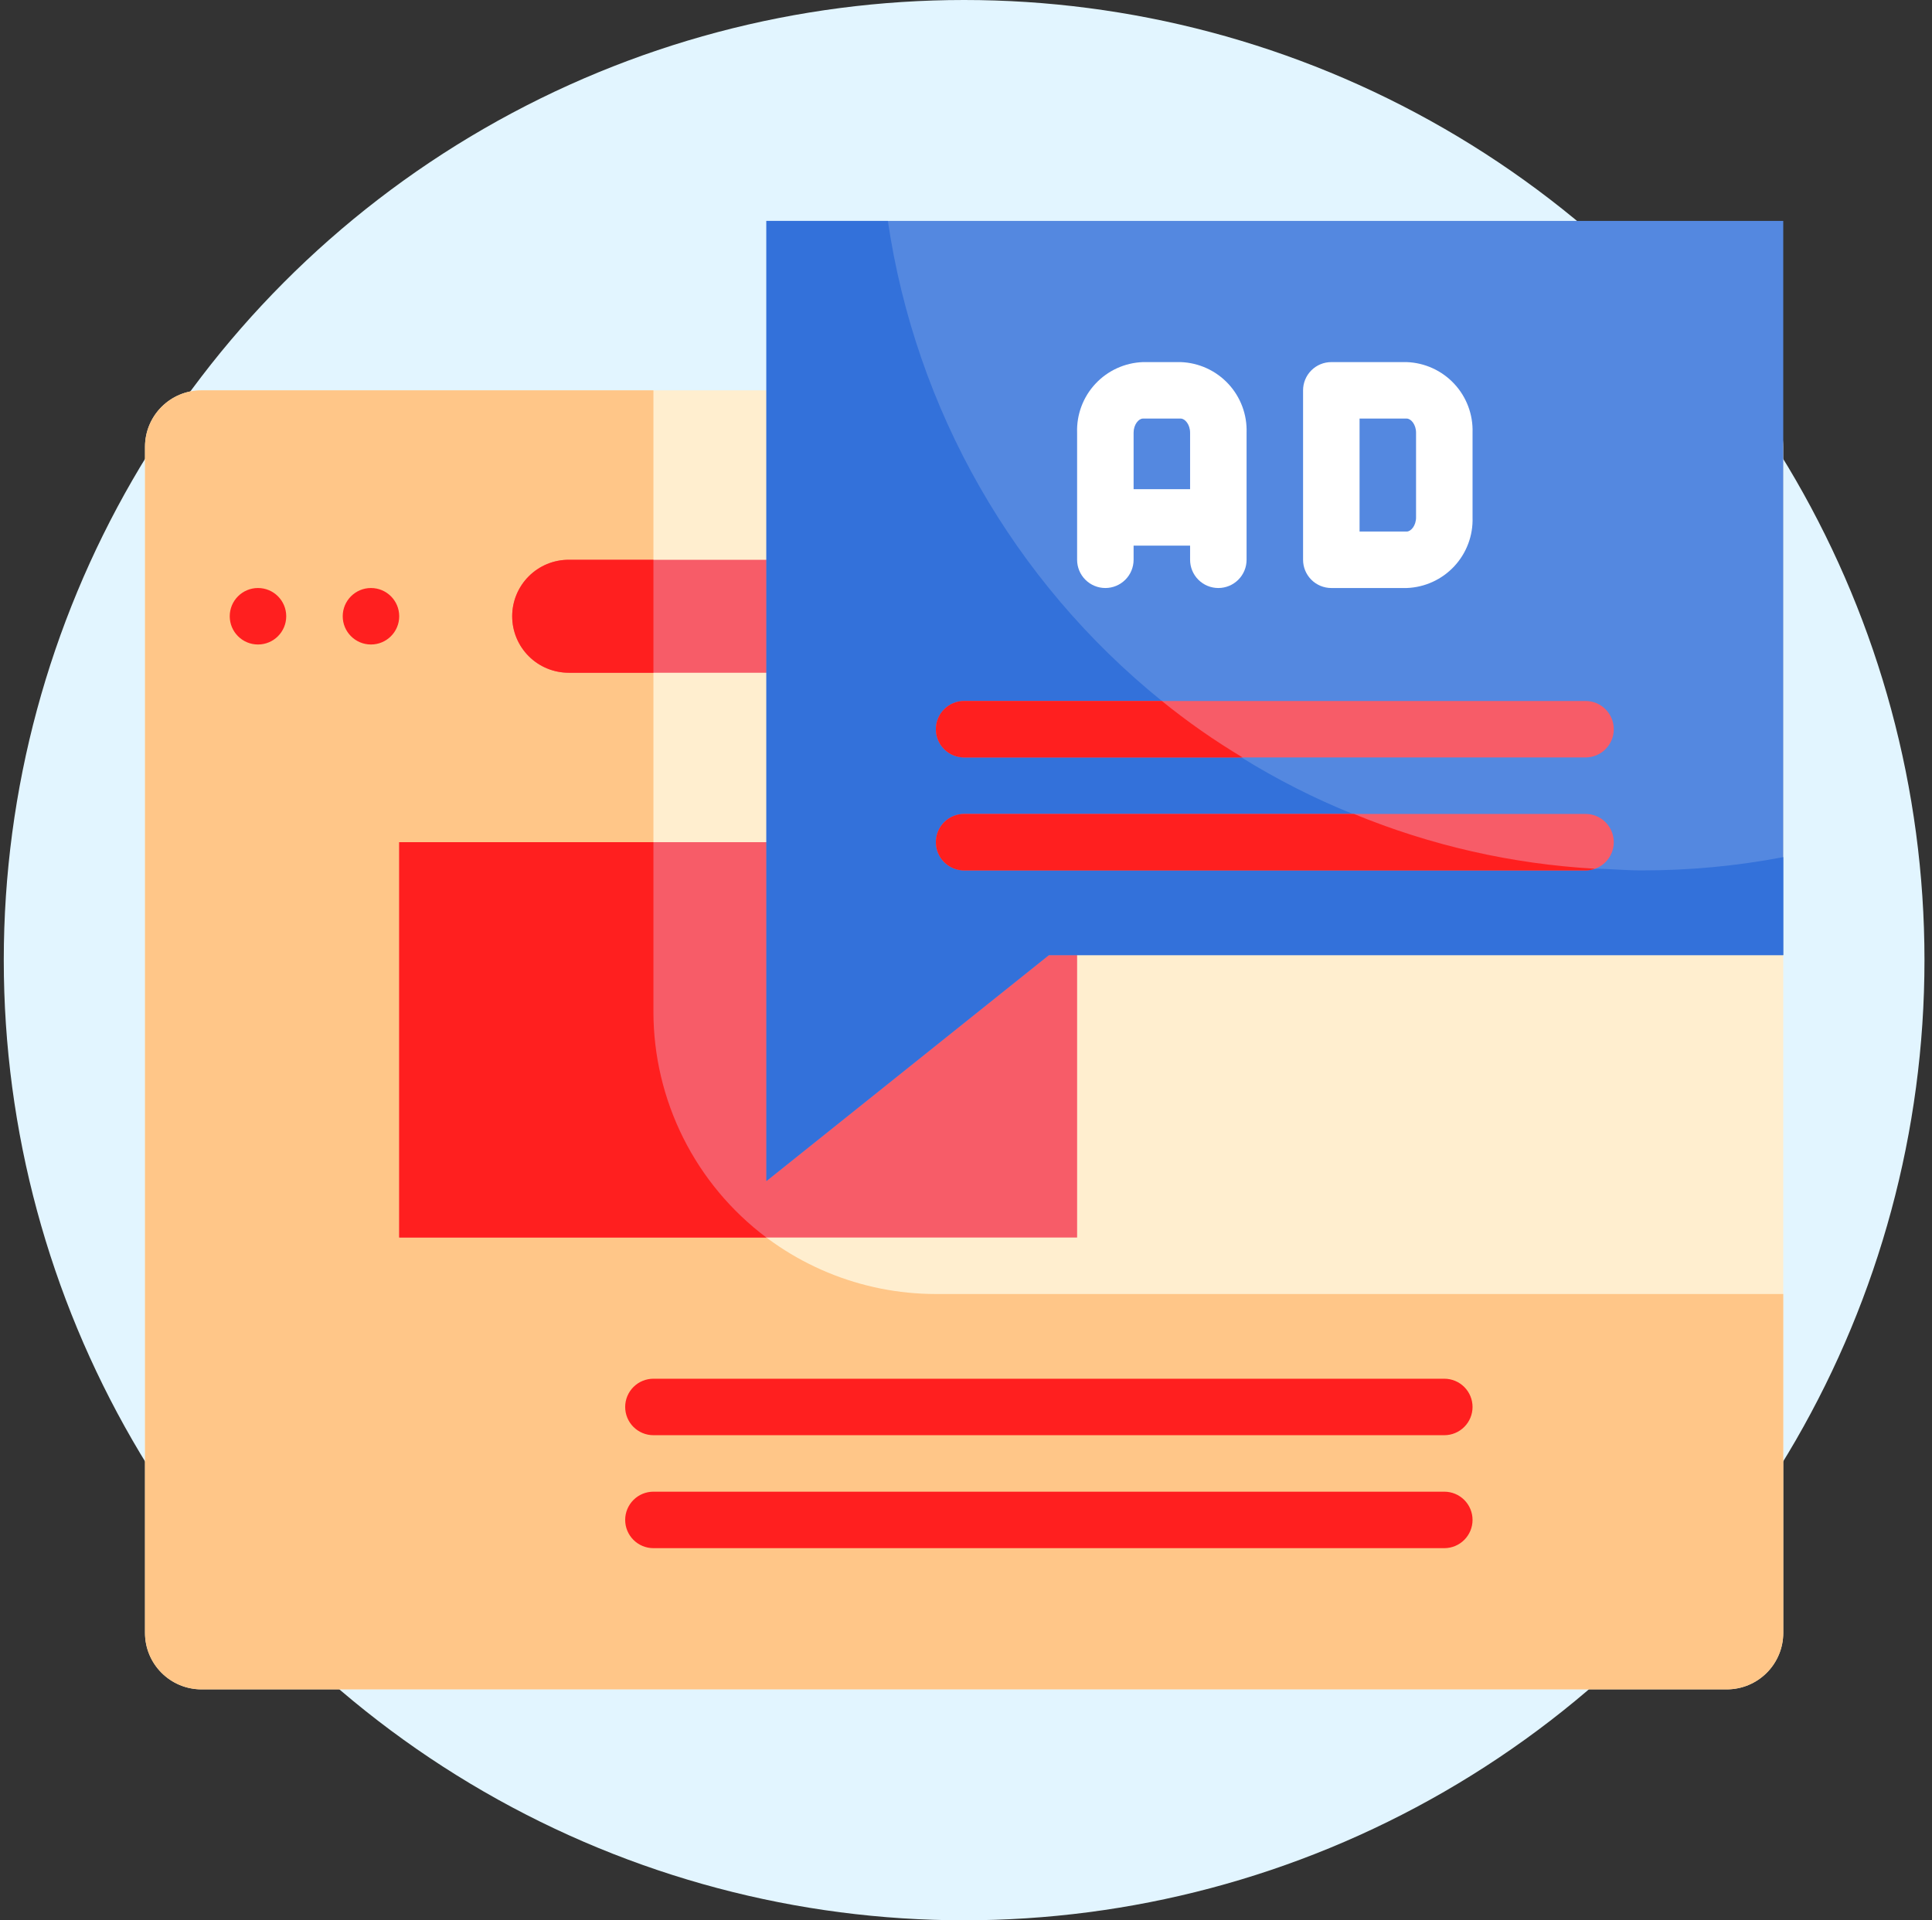
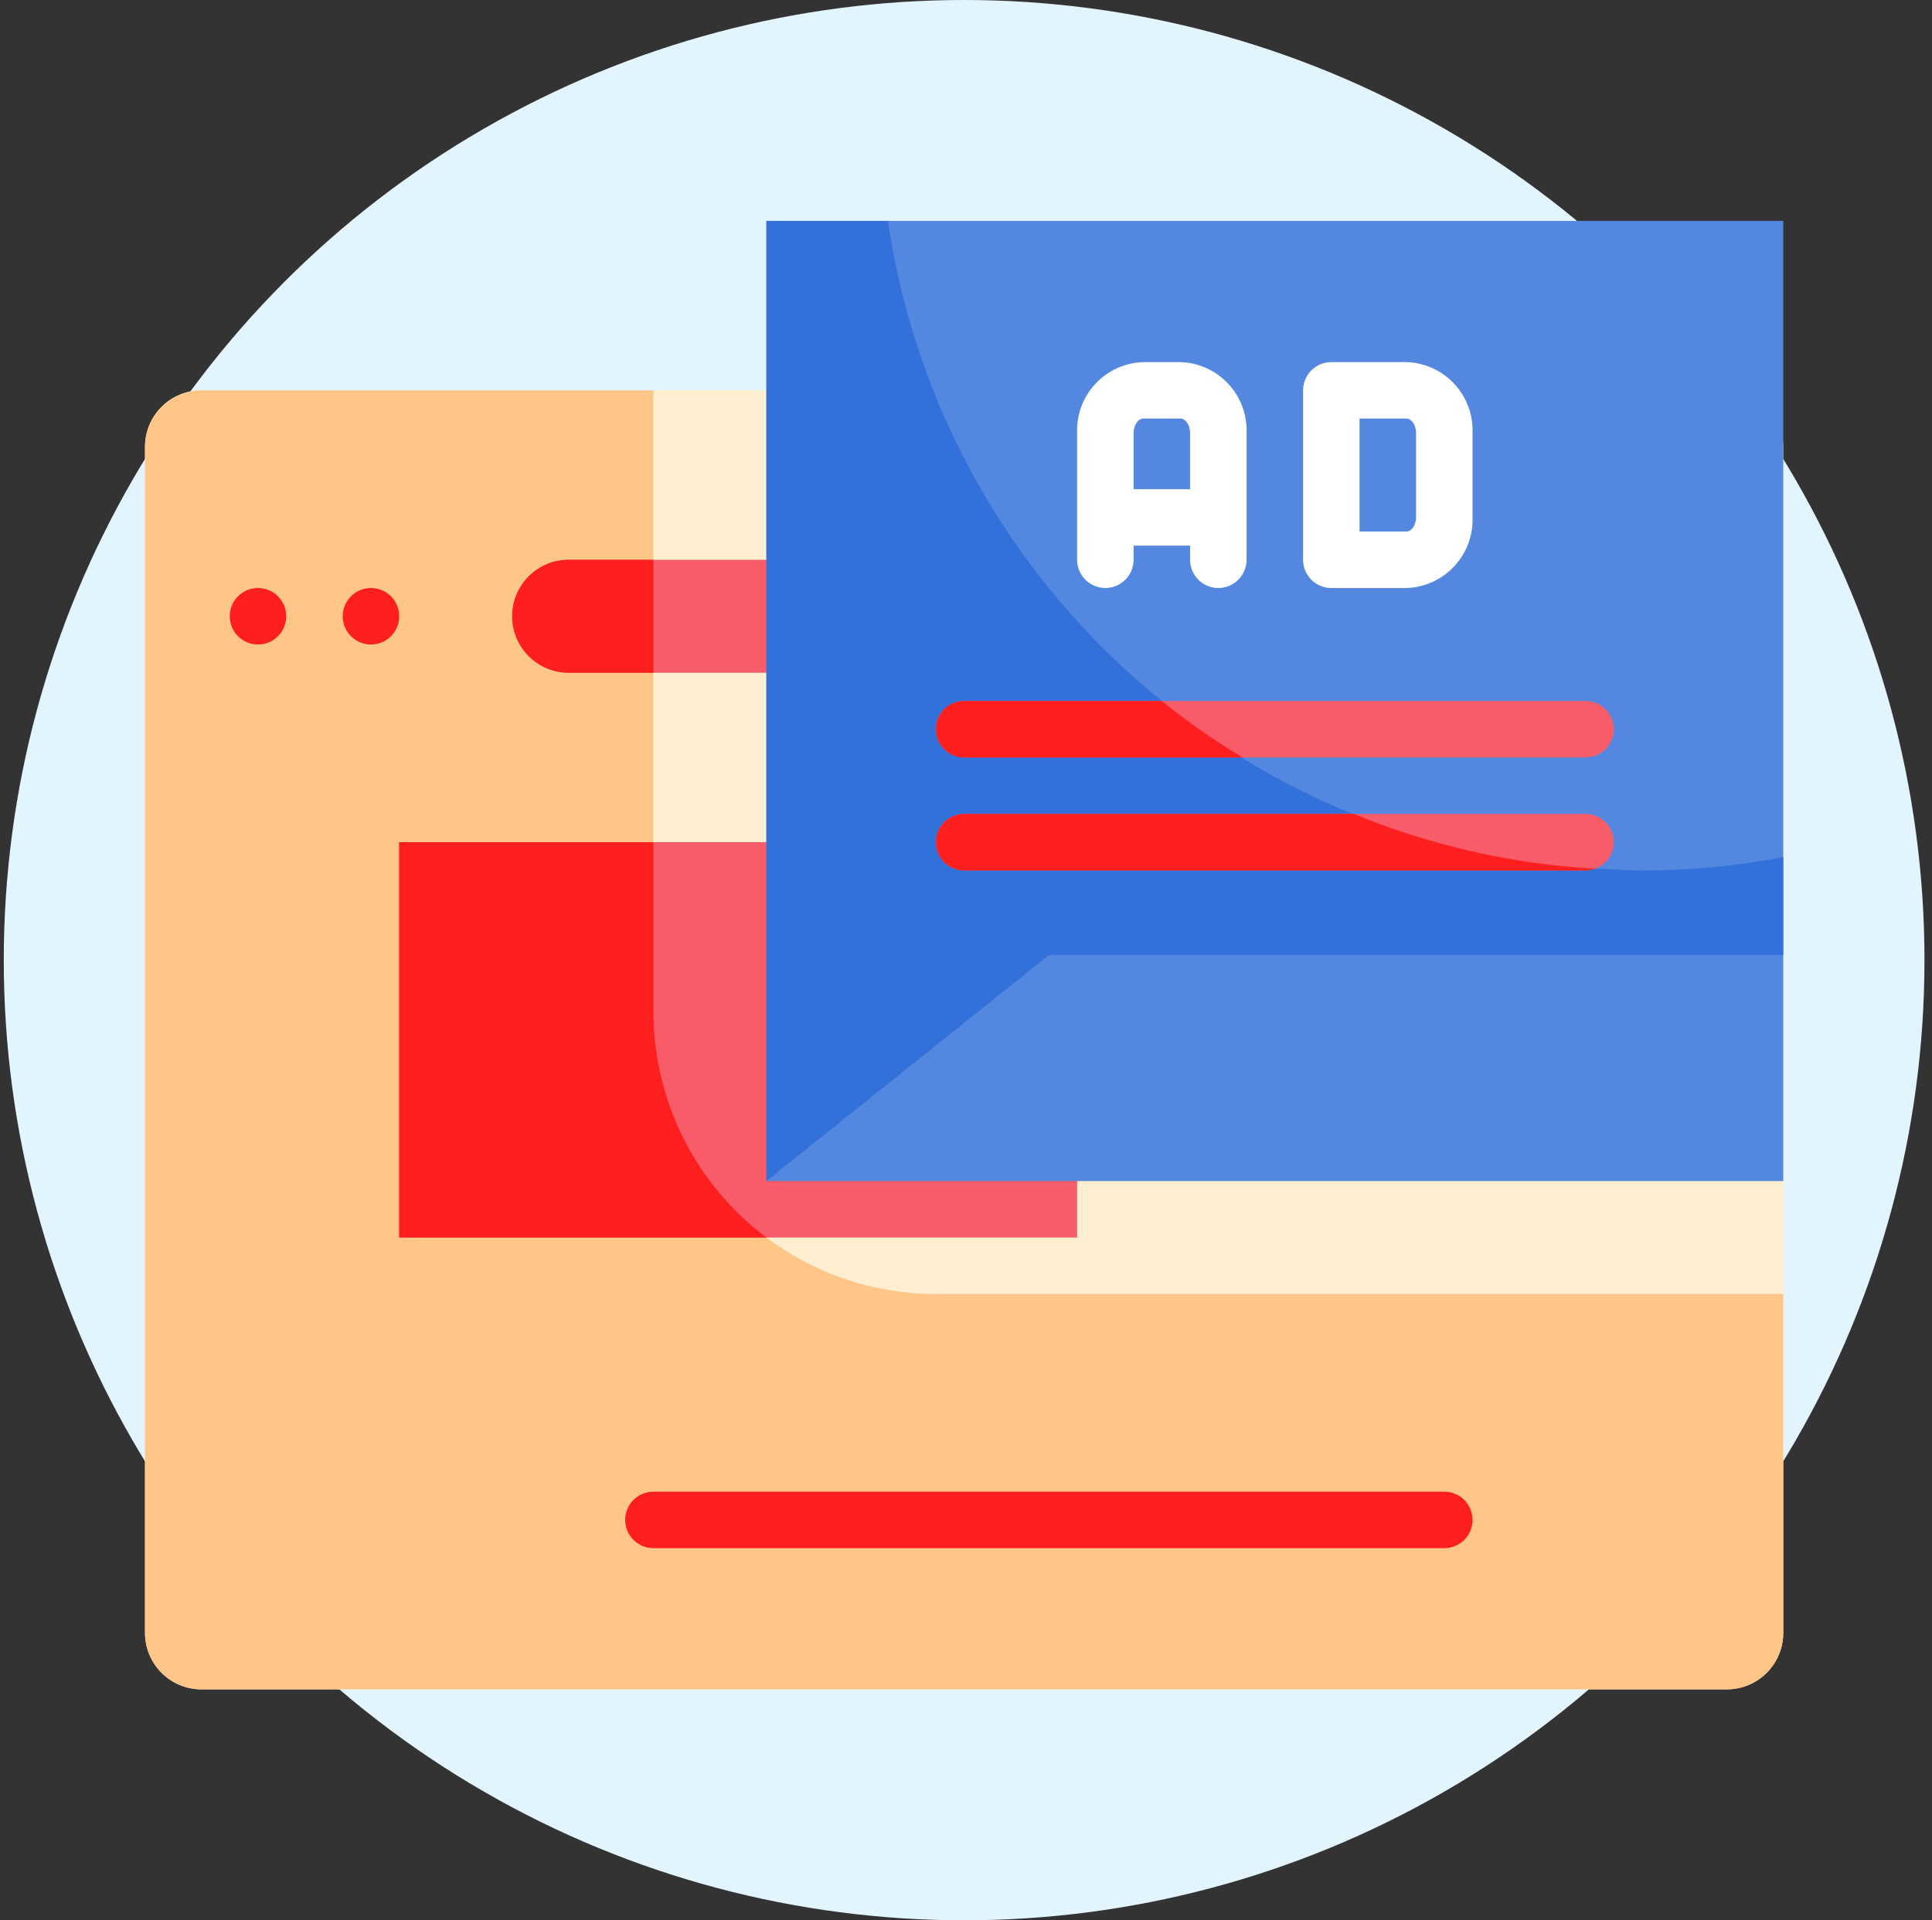
<svg xmlns="http://www.w3.org/2000/svg" width="171" height="170" viewBox="0 0 171 170" fill="none">
  <rect x="0" y="0" width="171" height="170" fill="#333333" stroke="none" />
  <circle cx="85.334" cy="85" r="85" fill="#E2F5FF" />
  <path d="M152.834 34.556H17.834C15.073 34.556 12.834 36.794 12.834 39.556V144.556C12.834 147.317 15.073 149.556 17.834 149.556H152.834C155.595 149.556 157.834 147.317 157.834 144.556V39.556C157.834 36.794 155.595 34.556 152.834 34.556Z" fill="#FFEECF" />
  <path d="M157.834 114.556V144.556C157.834 145.882 157.307 147.154 156.37 148.091C155.432 149.029 154.16 149.556 152.834 149.556H17.834C16.508 149.556 15.236 149.029 14.299 148.091C13.361 147.154 12.834 145.882 12.834 144.556V39.556C12.834 38.23 13.361 36.958 14.299 36.02C15.236 35.082 16.508 34.556 17.834 34.556H57.834V89.556C57.834 96.186 60.468 102.545 65.156 107.233C69.845 111.922 76.204 114.556 82.834 114.556H157.834Z" fill="#FFC688" />
  <path d="M135.334 49.556H50.334C47.573 49.556 45.334 51.794 45.334 54.556C45.334 57.317 47.573 59.556 50.334 59.556H135.334C138.095 59.556 140.334 57.317 140.334 54.556C140.334 51.794 138.095 49.556 135.334 49.556Z" fill="#F75C68" />
  <path d="M22.834 57.056C24.215 57.056 25.334 55.936 25.334 54.556C25.334 53.175 24.215 52.056 22.834 52.056C21.453 52.056 20.334 53.175 20.334 54.556C20.334 55.936 21.453 57.056 22.834 57.056Z" fill="#FF1F1F" />
  <path d="M32.834 57.056C34.215 57.056 35.334 55.936 35.334 54.556C35.334 53.175 34.215 52.056 32.834 52.056C31.453 52.056 30.334 53.175 30.334 54.556C30.334 55.936 31.453 57.056 32.834 57.056Z" fill="#FF1F1F" />
  <path d="M35.334 74.556H95.334V109.556H35.334V74.556Z" fill="#F75C68" />
  <path d="M57.834 49.556V59.556H50.334C49.008 59.556 47.736 59.029 46.798 58.091C45.861 57.154 45.334 55.882 45.334 54.556C45.334 53.23 45.861 51.958 46.798 51.02C47.736 50.082 49.008 49.556 50.334 49.556H57.834Z" fill="#FF1F1F" />
  <path d="M67.834 109.556H35.334V74.556H57.834V89.556C57.834 93.437 58.738 97.265 60.473 100.736C62.209 104.207 64.729 107.227 67.834 109.556Z" fill="#FF1F1F" />
-   <path d="M127.834 127.056H57.834C57.171 127.056 56.535 126.792 56.066 126.323C55.597 125.855 55.334 125.219 55.334 124.556C55.334 123.893 55.597 123.257 56.066 122.788C56.535 122.319 57.171 122.056 57.834 122.056H127.834C128.497 122.056 129.133 122.319 129.602 122.788C130.071 123.257 130.334 123.893 130.334 124.556C130.334 125.219 130.071 125.855 129.602 126.323C129.133 126.792 128.497 127.056 127.834 127.056Z" fill="#FF1F1F" />
  <path d="M127.834 137.056H57.834C57.171 137.056 56.535 136.792 56.066 136.323C55.597 135.855 55.334 135.219 55.334 134.556C55.334 133.893 55.597 133.257 56.066 132.788C56.535 132.319 57.171 132.056 57.834 132.056H127.834C128.497 132.056 129.133 132.319 129.602 132.788C130.071 133.257 130.334 133.893 130.334 134.556C130.334 135.219 130.071 135.855 129.602 136.323C129.133 136.792 128.497 137.056 127.834 137.056Z" fill="#FF1F1F" />
-   <path d="M67.834 104.556L92.834 84.556H157.834V19.556H67.834V104.556Z" fill="#5488E0" />
+   <path d="M67.834 104.556H157.834V19.556H67.834V104.556Z" fill="#5488E0" />
  <path d="M157.834 75.881V84.556H92.834L67.834 104.556V19.556H78.584C81.039 36.266 89.697 51.44 102.834 62.056C105.062 63.887 107.418 65.558 109.884 67.056C113.017 69.003 116.313 70.676 119.734 72.056C126.522 74.852 133.73 76.491 141.059 76.906C142.434 76.906 143.834 77.056 145.234 77.056C149.462 77.066 153.681 76.672 157.834 75.881Z" fill="#3371DA" />
  <path d="M97.834 52.056C98.497 52.056 99.132 51.792 99.601 51.323C100.07 50.855 100.334 50.219 100.334 49.556V48.306H105.334V49.556C105.334 50.219 105.597 50.855 106.066 51.323C106.535 51.792 107.17 52.056 107.834 52.056C108.497 52.056 109.132 51.792 109.601 51.323C110.07 50.855 110.334 50.219 110.334 49.556V38.306C110.388 36.705 109.805 35.148 108.713 33.977C107.621 32.805 106.109 32.114 104.509 32.056H101.159C99.558 32.114 98.046 32.805 96.954 33.977C95.862 35.148 95.279 36.705 95.334 38.306V49.556C95.334 50.219 95.597 50.855 96.066 51.323C96.535 51.792 97.171 52.056 97.834 52.056ZM101.159 37.056H104.509C104.884 37.056 105.334 37.581 105.334 38.306V43.306H100.334V38.306C100.334 37.581 100.784 37.056 101.159 37.056Z" fill="white" />
  <path d="M117.834 52.056H124.509C126.109 51.997 127.621 51.306 128.713 50.135C129.805 48.963 130.388 47.406 130.334 45.806V38.306C130.388 36.705 129.805 35.148 128.713 33.977C127.621 32.805 126.109 32.114 124.509 32.056H117.834C117.171 32.056 116.535 32.319 116.066 32.788C115.597 33.257 115.334 33.893 115.334 34.556V49.556C115.334 50.219 115.597 50.855 116.066 51.323C116.535 51.792 117.171 52.056 117.834 52.056ZM120.334 37.056H124.509C124.884 37.056 125.334 37.581 125.334 38.306V45.806C125.334 46.531 124.884 47.056 124.509 47.056H120.334V37.056Z" fill="white" />
  <path d="M85.334 67.056H140.334C140.997 67.056 141.633 66.792 142.102 66.323C142.571 65.855 142.834 65.219 142.834 64.556C142.834 63.893 142.571 63.257 142.102 62.788C141.633 62.319 140.997 62.056 140.334 62.056H85.334C84.671 62.056 84.035 62.319 83.566 62.788C83.097 63.257 82.834 63.893 82.834 64.556C82.834 65.219 83.097 65.855 83.566 66.323C84.035 66.792 84.671 67.056 85.334 67.056Z" fill="#F75C68" />
  <path d="M140.334 72.056H85.334C84.671 72.056 84.035 72.319 83.566 72.788C83.097 73.257 82.834 73.893 82.834 74.556C82.834 75.219 83.097 75.855 83.566 76.323C84.035 76.792 84.671 77.056 85.334 77.056H140.334C140.997 77.056 141.633 76.792 142.102 76.323C142.571 75.855 142.834 75.219 142.834 74.556C142.834 73.893 142.571 73.257 142.102 72.788C141.633 72.319 140.997 72.056 140.334 72.056Z" fill="#F75C68" />
  <path d="M109.984 67.056H85.334C84.671 67.056 84.035 66.792 83.566 66.323C83.097 65.855 82.834 65.219 82.834 64.556C82.834 63.893 83.097 63.257 83.566 62.788C84.035 62.319 84.671 62.056 85.334 62.056H102.834C105.095 63.891 107.484 65.562 109.984 67.056Z" fill="#FF1F1F" />
  <path d="M141.159 76.906C140.896 77.008 140.616 77.059 140.334 77.056H85.334C84.671 77.056 84.035 76.792 83.566 76.323C83.097 75.855 82.834 75.219 82.834 74.556C82.834 73.893 83.097 73.257 83.566 72.788C84.035 72.319 84.671 72.056 85.334 72.056H119.834C126.622 74.852 133.83 76.491 141.159 76.906Z" fill="#FF1F1F" />
</svg>